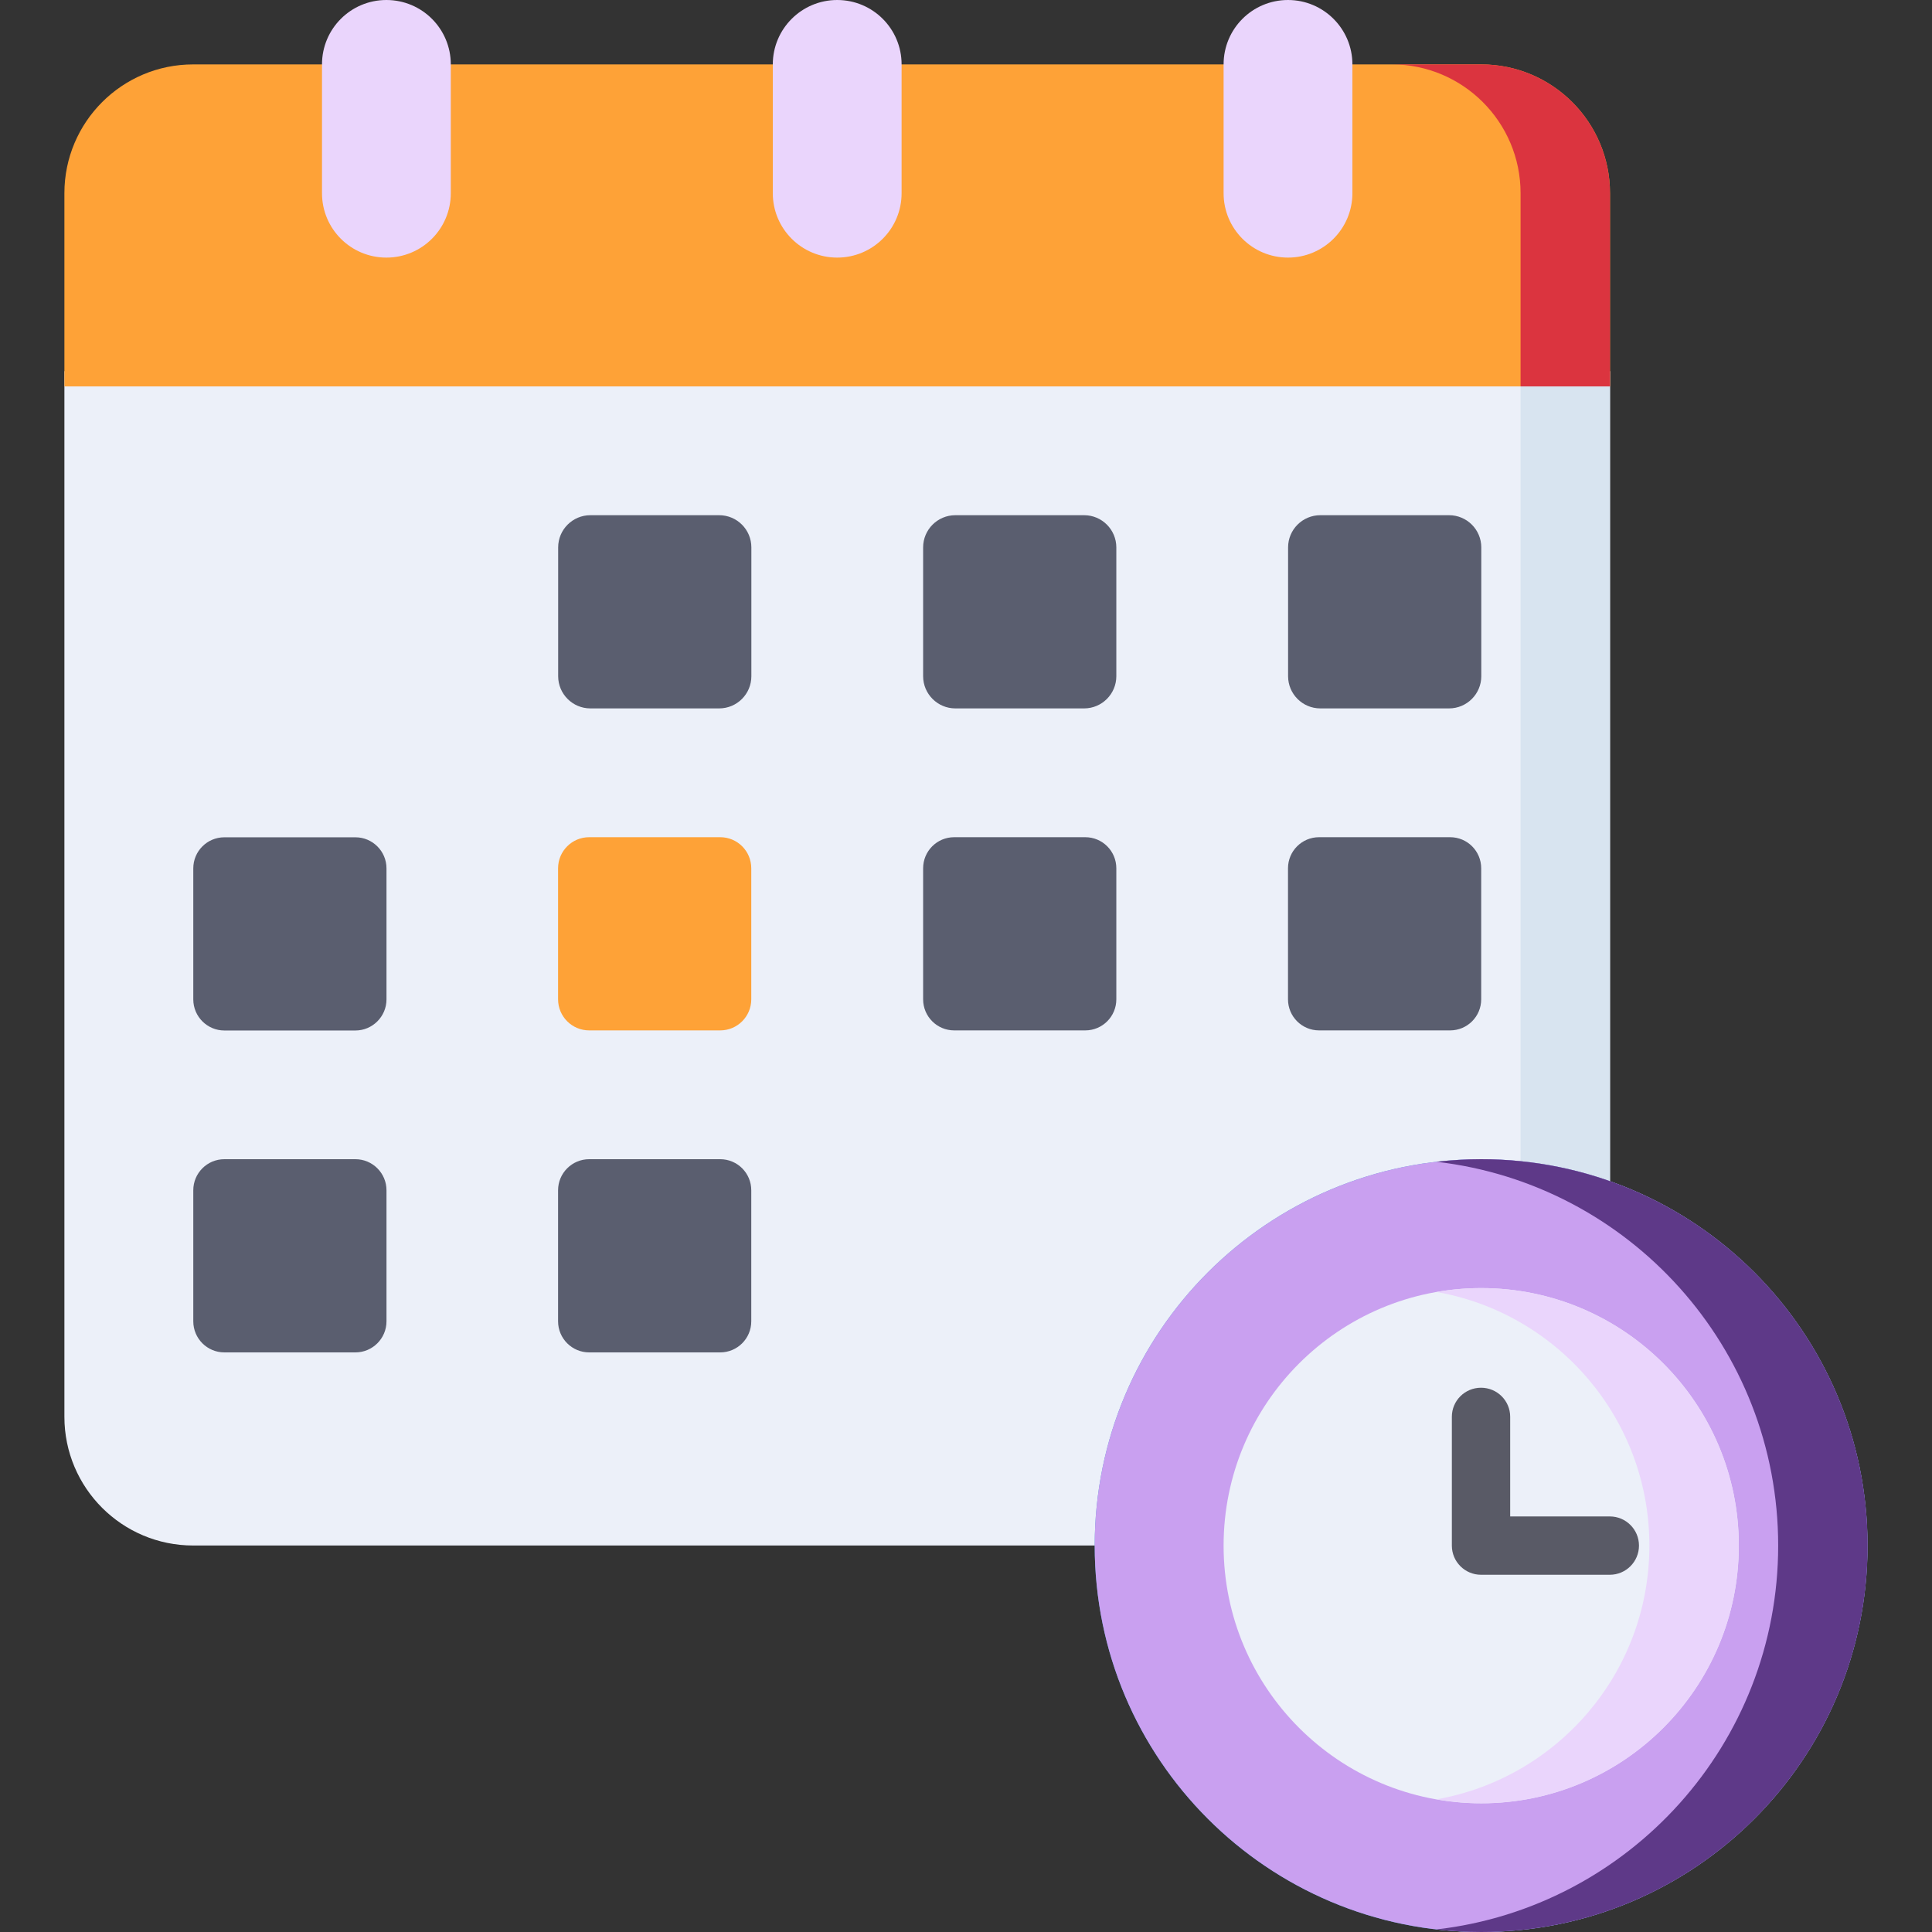
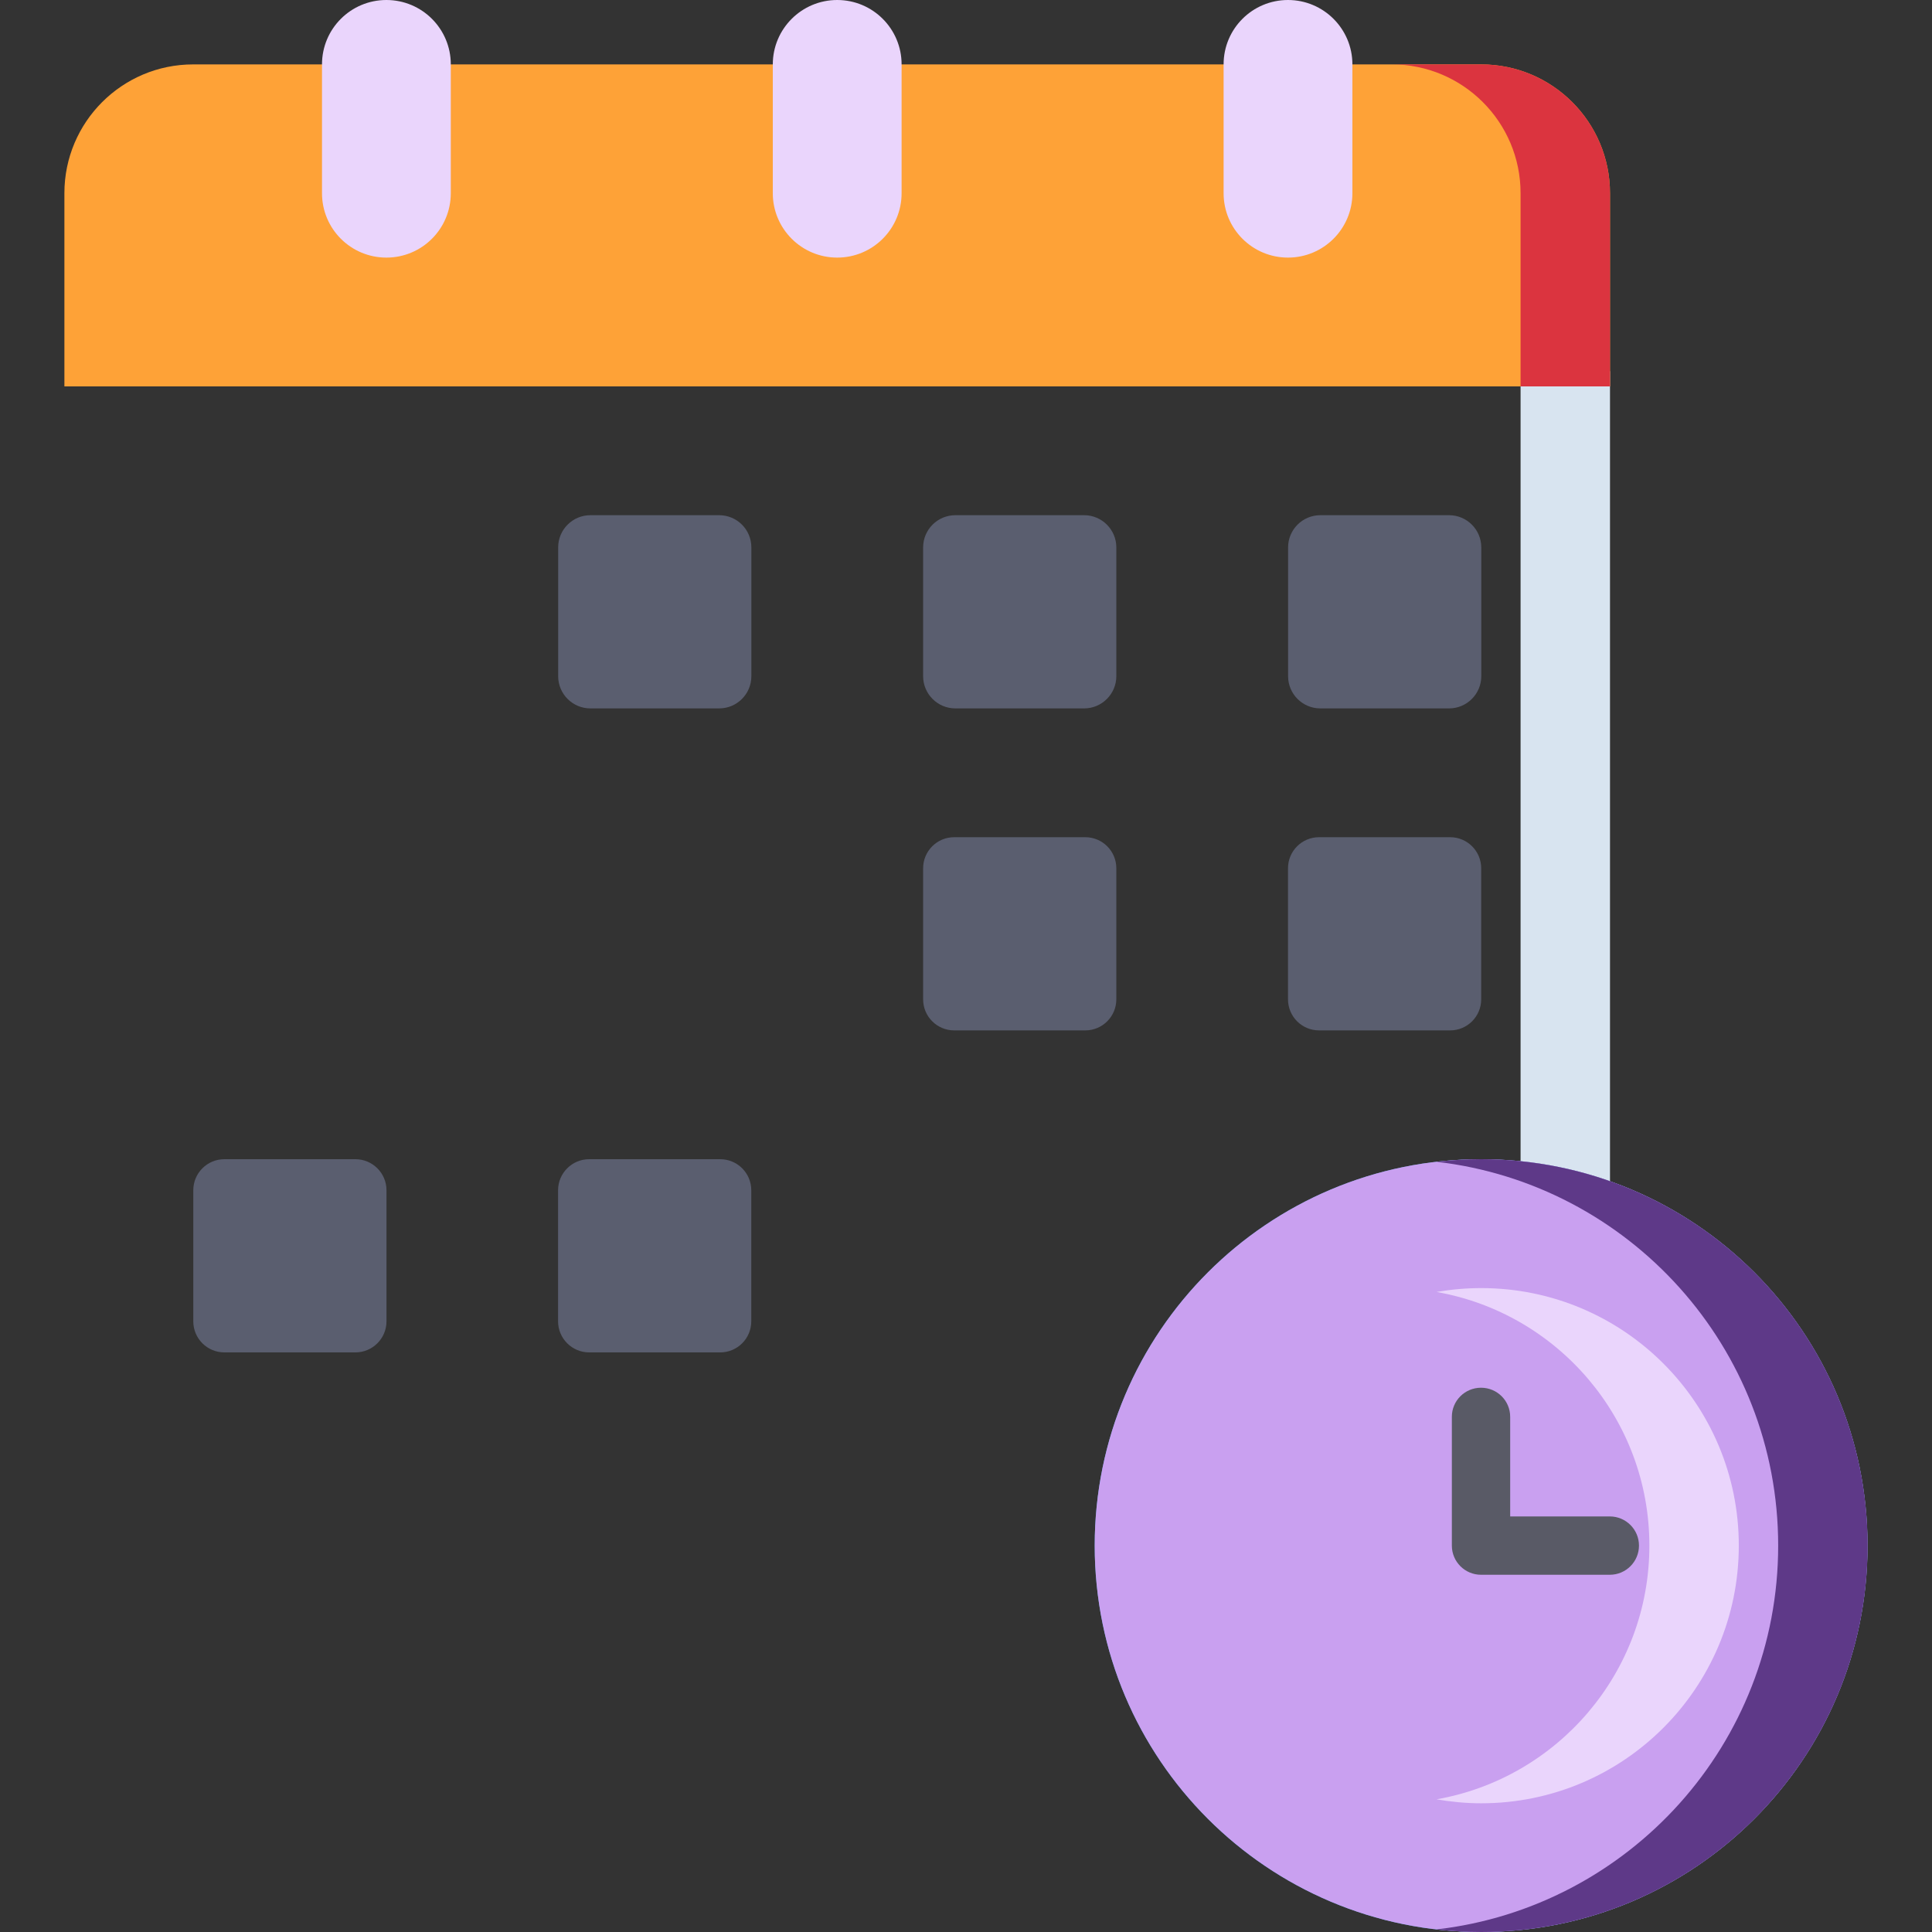
<svg xmlns="http://www.w3.org/2000/svg" width="21" height="21" viewBox="0 0 21 21" fill="none">
  <rect x="0" y="0" width="21" height="21" fill="#333333" stroke="none" />
  <g clip-path="url(#clip0_980_5225)">
-     <path d="M0.7 4.035V15.4C0.7 16.173 1.327 16.799 2.1 16.799H17.5V4.035L0.7 4.035Z" fill="#ECF0F9" />
    <path d="M16.528 4.035H17.5V16.8H16.528V4.035Z" fill="#D8E4F0" />
    <path d="M16.099 21C18.419 21 20.299 19.12 20.299 16.8C20.299 14.48 18.419 12.6 16.099 12.6C13.78 12.6 11.899 14.48 11.899 16.8C11.899 19.12 13.78 21 16.099 21Z" fill="#4C9CD6" />
    <path d="M7.817 7.7H6.417C6.224 7.7 6.067 7.543 6.067 7.35V5.95C6.067 5.757 6.224 5.6 6.417 5.6H7.817C8.011 5.6 8.167 5.757 8.167 5.95V7.35C8.167 7.543 8.011 7.7 7.817 7.7Z" fill="#5A5E6F" />
    <path d="M11.784 7.7H10.384C10.191 7.7 10.034 7.543 10.034 7.35V5.95C10.034 5.757 10.191 5.6 10.384 5.6H11.784C11.977 5.6 12.134 5.757 12.134 5.95V7.35C12.134 7.543 11.977 7.7 11.784 7.7Z" fill="#5A5E6F" />
    <path d="M15.751 7.7H14.351C14.158 7.7 14.001 7.543 14.001 7.35V5.95C14.001 5.757 14.158 5.6 14.351 5.6H15.751C15.944 5.6 16.101 5.757 16.101 5.95V7.35C16.101 7.543 15.944 7.7 15.751 7.7Z" fill="#5A5E6F" />
-     <path d="M3.863 11.201H2.439C2.252 11.201 2.101 11.049 2.101 10.863V9.439C2.101 9.252 2.252 9.101 2.439 9.101H3.863C4.049 9.101 4.201 9.252 4.201 9.439V10.863C4.201 11.049 4.049 11.201 3.863 11.201Z" fill="#5A5E6F" />
-     <path d="M7.828 11.2H6.404C6.218 11.2 6.066 11.049 6.066 10.862V9.438C6.066 9.251 6.218 9.1 6.404 9.1H7.828C8.015 9.1 8.166 9.251 8.166 9.438V10.862C8.166 11.049 8.015 11.2 7.828 11.2Z" fill="#FEA237" />
    <path d="M11.796 11.2H10.372C10.185 11.2 10.034 11.049 10.034 10.862V9.438C10.034 9.251 10.185 9.1 10.372 9.1H11.796C11.983 9.1 12.134 9.251 12.134 9.438V10.862C12.134 11.049 11.983 11.2 11.796 11.2Z" fill="#5A5E6F" />
    <path d="M7.828 14.7H6.404C6.218 14.7 6.066 14.549 6.066 14.362V12.938C6.066 12.751 6.218 12.6 6.404 12.6H7.828C8.015 12.6 8.166 12.751 8.166 12.938V14.362C8.166 14.549 8.015 14.7 7.828 14.7Z" fill="#5A5E6F" />
    <path d="M15.762 11.2H14.338C14.151 11.2 14 11.049 14 10.862V9.438C14 9.251 14.151 9.1 14.338 9.1H15.762C15.949 9.1 16.1 9.251 16.1 9.438V10.862C16.1 11.049 15.949 11.2 15.762 11.2Z" fill="#5A5E6F" />
    <path d="M3.863 14.7H2.439C2.252 14.7 2.101 14.549 2.101 14.362V12.938C2.101 12.751 2.252 12.6 2.439 12.6H3.863C4.049 12.6 4.201 12.751 4.201 12.938V14.362C4.201 14.549 4.049 14.7 3.863 14.7Z" fill="#5A5E6F" />
    <path d="M17.5 4.2V2.1C17.5 1.327 16.873 0.7 16.1 0.7H14.7H3.5H2.1C1.327 0.7 0.7 1.327 0.7 2.1V4.2H17.5Z" fill="#FEA237" />
    <path d="M3.5 2.1C3.5 2.487 3.813 2.8 4.2 2.8C4.587 2.8 4.9 2.487 4.9 2.1V0.7C4.9 0.313 4.587 0 4.2 0C3.813 0 3.5 0.313 3.5 0.7V2.1Z" fill="#EAD5FC" />
    <path d="M8.4 2.1C8.4 2.487 8.714 2.8 9.1 2.8C9.487 2.8 9.8 2.487 9.8 2.1V0.7C9.8 0.313 9.487 0 9.1 0C8.714 0 8.4 0.313 8.4 0.7V2.1Z" fill="#EAD5FC" />
    <path d="M13.3 2.1C13.3 2.487 13.613 2.8 14 2.8C14.386 2.8 14.7 2.487 14.7 2.1V0.7C14.7 0.313 14.386 0 14 0C13.613 0 13.3 0.313 13.3 0.7V2.1H13.3Z" fill="#EAD5FC" />
    <path d="M17.5 2.1C17.5 1.327 16.873 0.7 16.1 0.7H15.128C15.901 0.7 16.528 1.327 16.528 2.1V4.2H17.5V2.1Z" fill="#DB343F" />
    <path d="M16.099 21C18.419 21 20.299 19.12 20.299 16.8C20.299 14.48 18.419 12.6 16.099 12.6C13.78 12.6 11.899 14.48 11.899 16.8C11.899 19.12 13.78 21 16.099 21Z" fill="#C9A0F0" />
    <path d="M16.1 12.6C15.936 12.6 15.774 12.61 15.614 12.628C17.705 12.869 19.328 14.645 19.328 16.8C19.328 18.955 17.705 20.731 15.614 20.972C15.774 20.99 15.936 21 16.1 21C18.42 21 20.3 19.12 20.3 16.8C20.3 14.48 18.42 12.6 16.1 12.6Z" fill="#5E3988" />
-     <path d="M16.1 19.601C17.646 19.601 18.9 18.347 18.9 16.8C18.9 15.254 17.646 14.001 16.1 14.001C14.553 14.001 13.3 15.254 13.3 16.8C13.3 18.347 14.553 19.601 16.1 19.601Z" fill="#ECF0F9" />
    <path d="M17.498 17.117H16.098C15.923 17.117 15.781 16.975 15.781 16.8V15.4C15.781 15.225 15.923 15.084 16.098 15.084C16.273 15.084 16.415 15.225 16.415 15.4V16.483H17.498C17.673 16.483 17.815 16.625 17.815 16.8C17.815 16.975 17.673 17.117 17.498 17.117Z" fill="#595A66" />
    <path d="M16.1 14.001C15.934 14.001 15.772 14.016 15.614 14.043C16.929 14.274 17.928 15.42 17.928 16.8C17.928 18.181 16.929 19.327 15.614 19.558C15.772 19.585 15.934 19.601 16.1 19.601C17.647 19.601 18.9 18.347 18.9 16.8C18.9 15.254 17.647 14.001 16.1 14.001Z" fill="#EAD5FC" />
  </g>
  <defs>
    <clipPath id="clip0_980_5225">
      <rect width="21" height="21" fill="white" />
    </clipPath>
  </defs>
</svg>